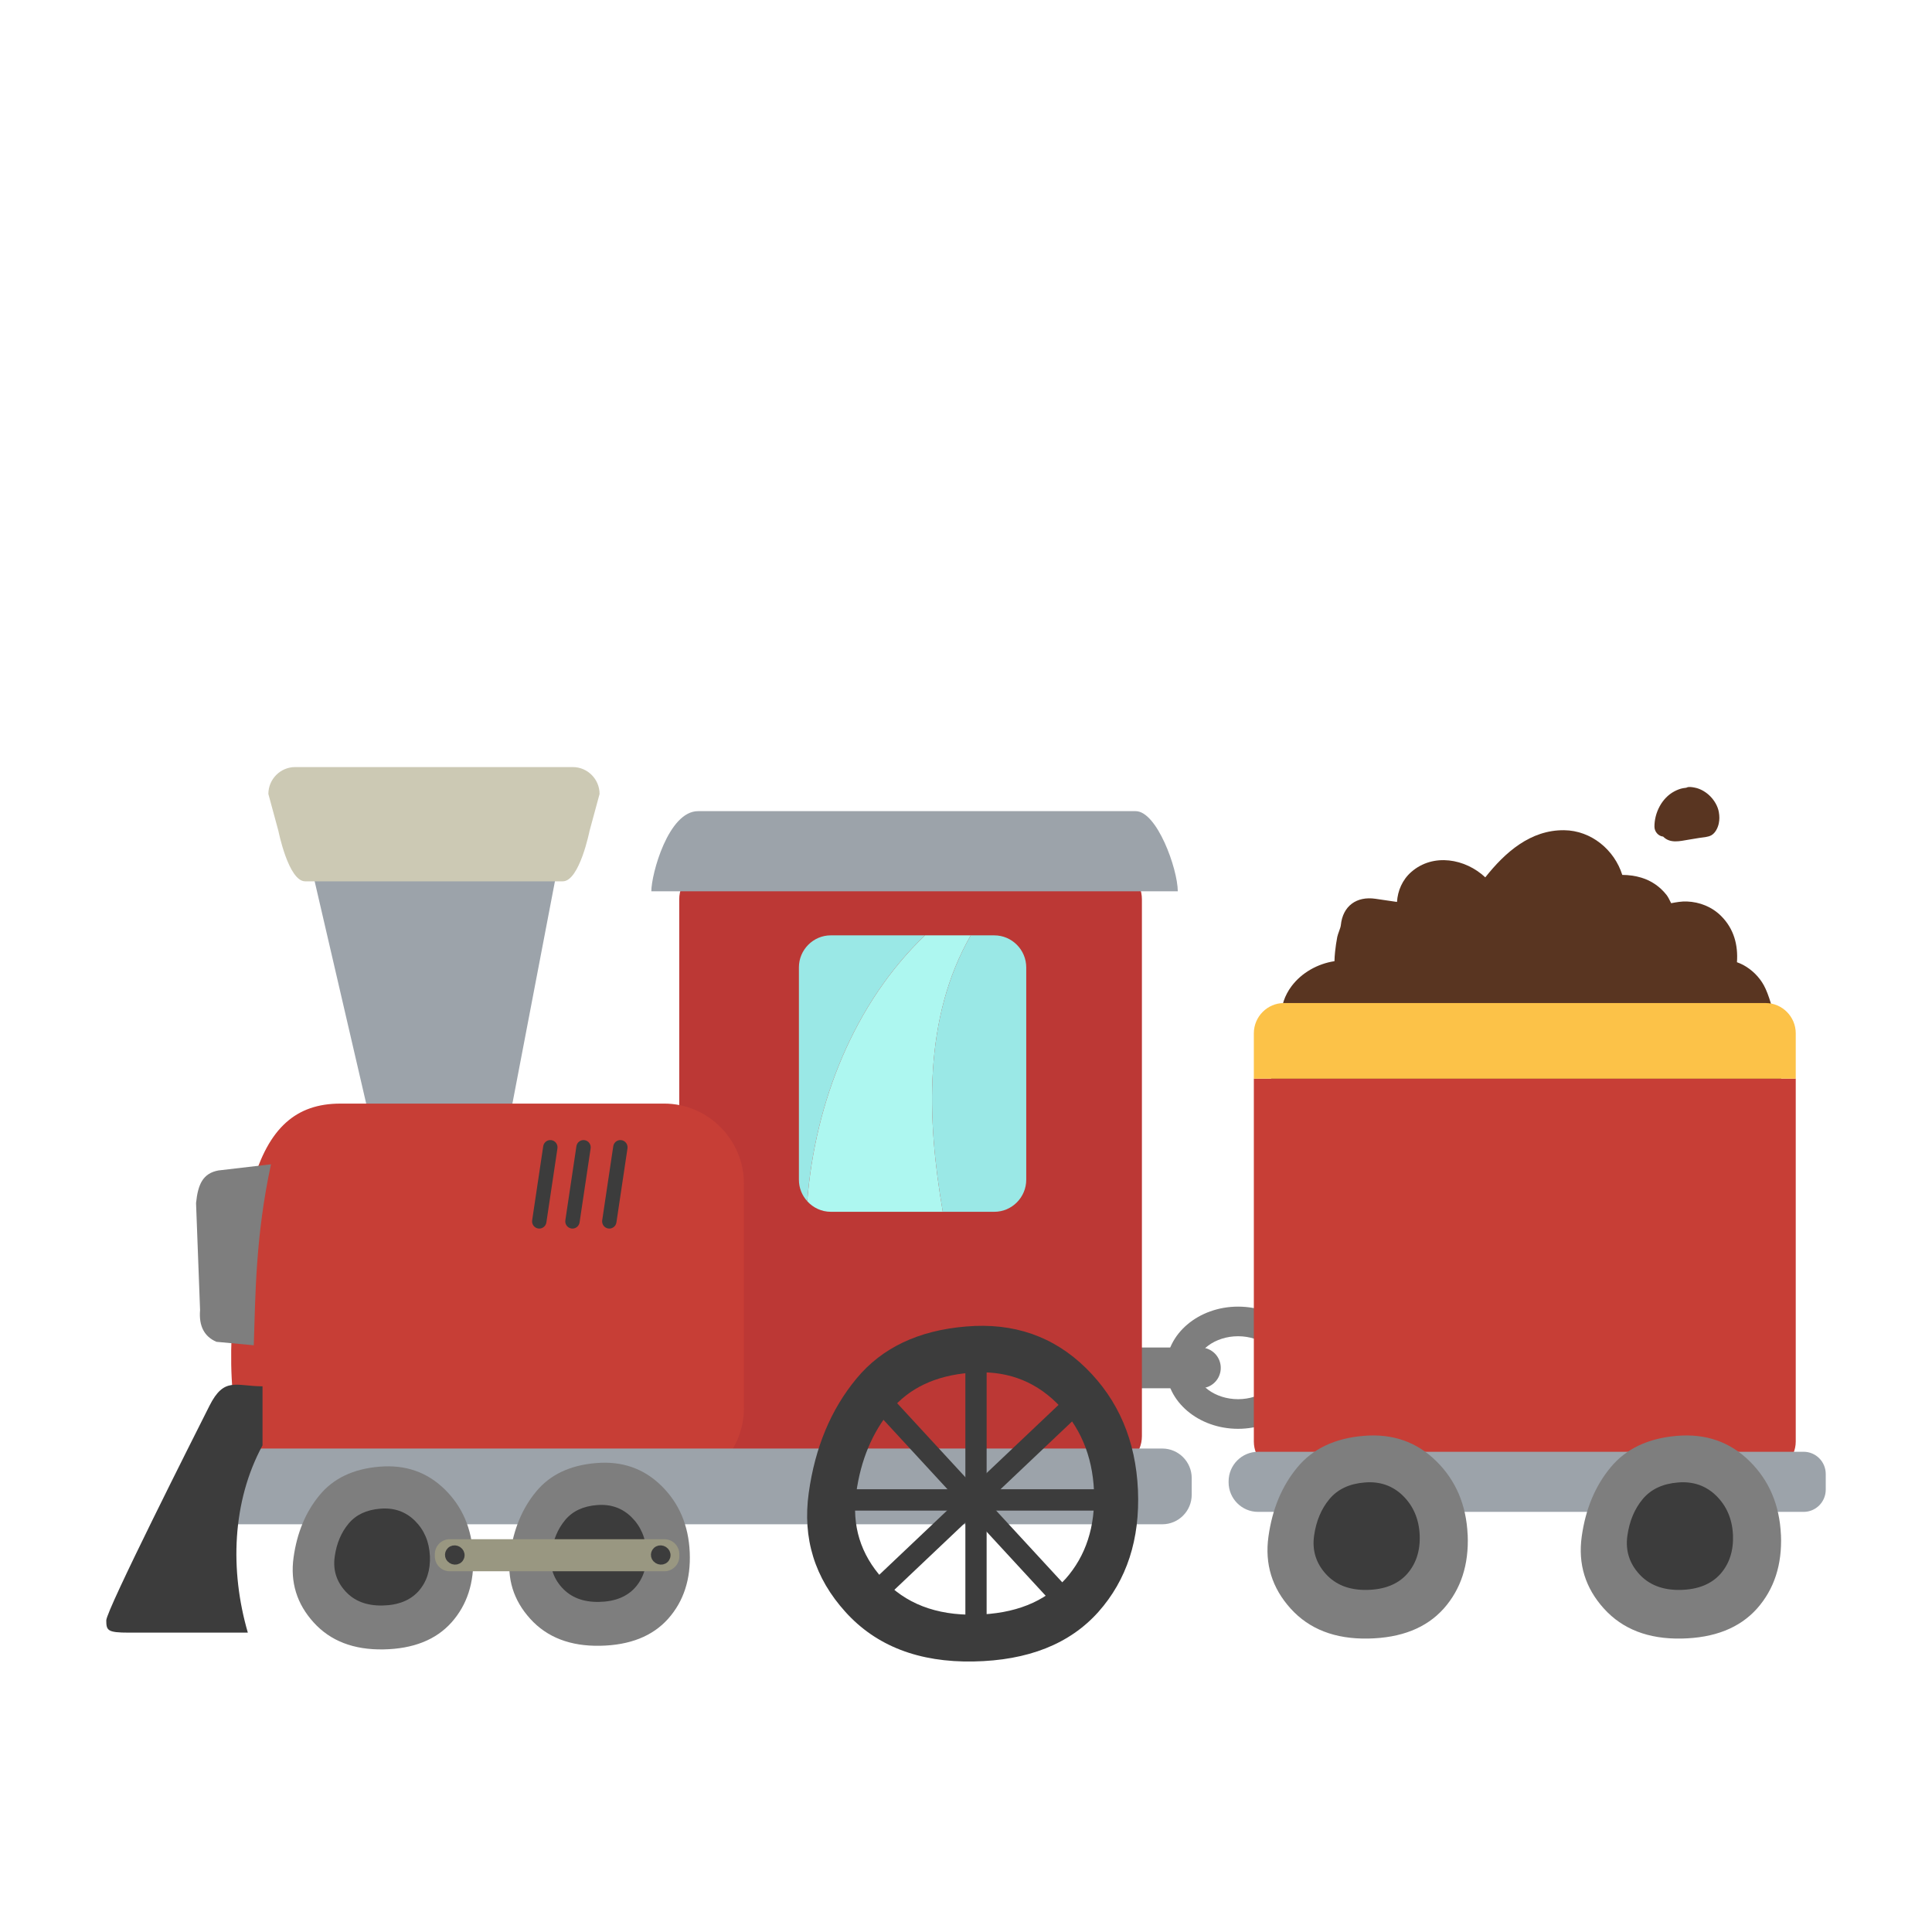
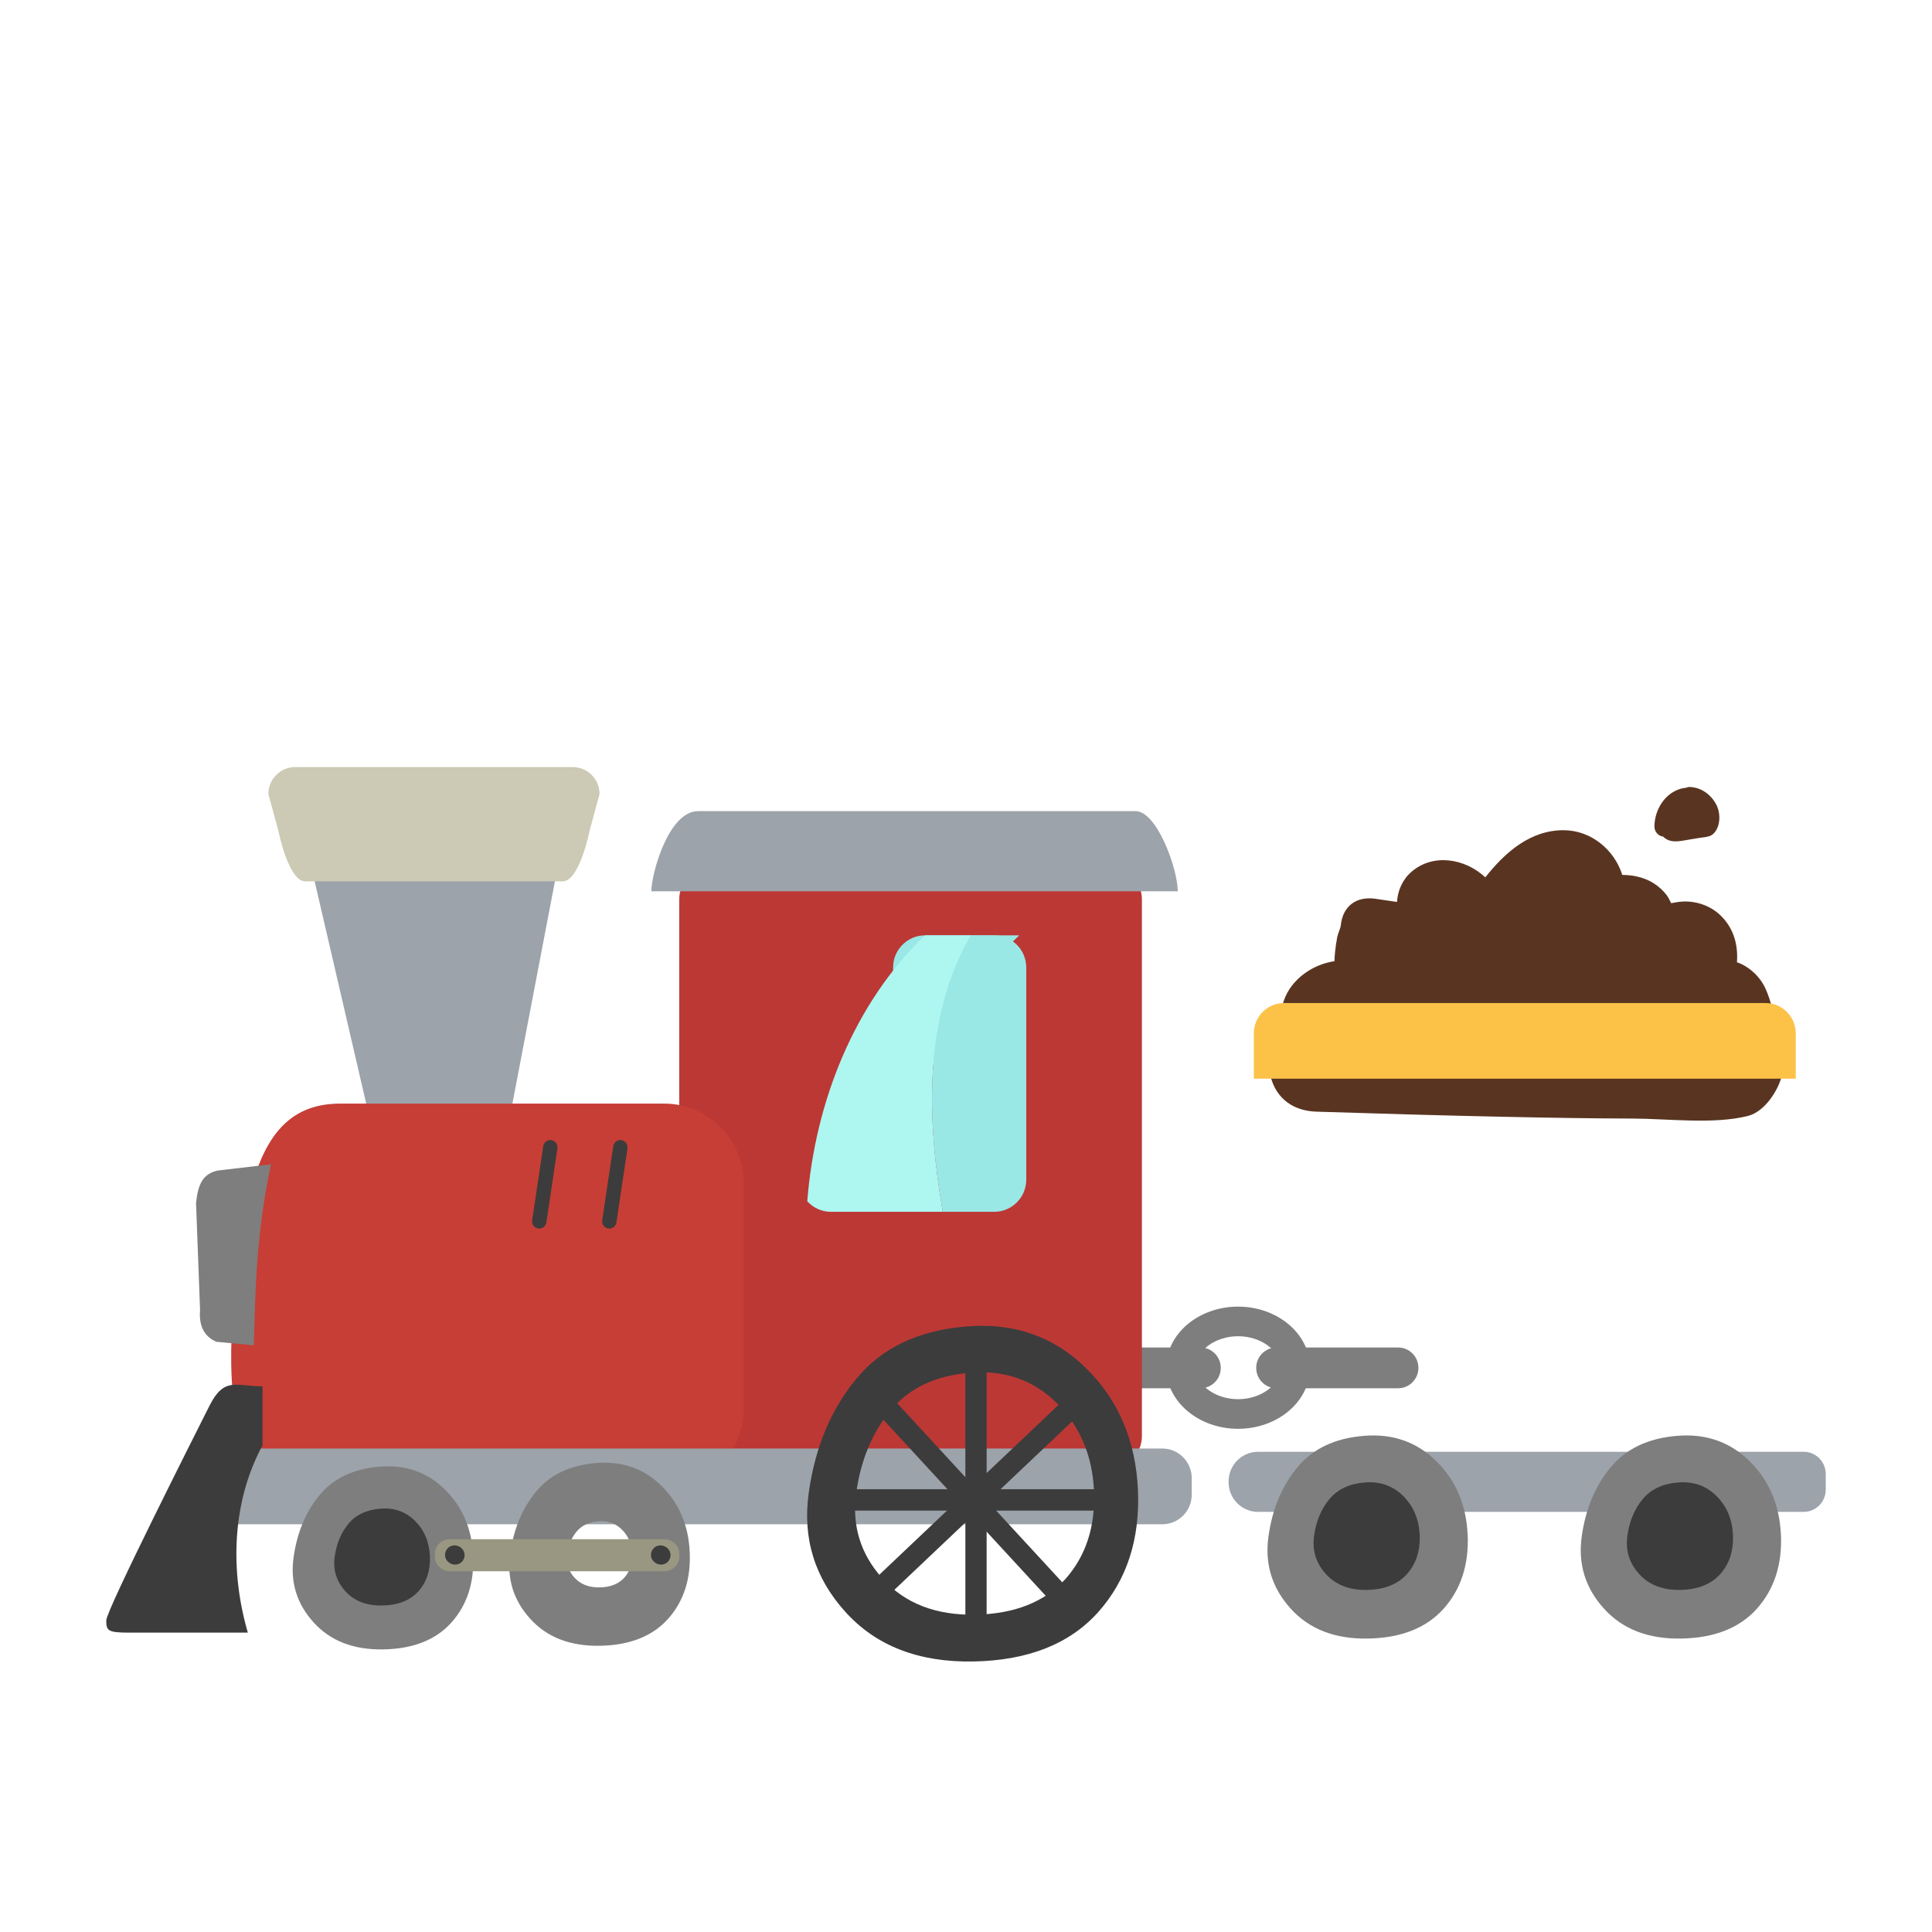
<svg xmlns="http://www.w3.org/2000/svg" fill="none" height="200" viewBox="0 0 200 200" width="200">
  <clipPath id="a">
    <path d="m11 27h178v145h-178z" />
  </clipPath>
  <path d="m0 0h200v200h-200z" fill="#fff" />
  <g clip-path="url(#a)">
    <path d="m177.935 84.073c-.104-.609-.453-1.193-.878-1.63-.427-.438-1.017-.798-1.623-.91-.24-.045-.595-.12-.83-.007-.018.009-.026.015-.031.019-.116.013-.23.026-.344.047-.315.056-.622.184-.904.332-1.298.688-2.068 2.226-2.057 3.668.004.495.401.965.899 1.01.722.742 1.73.472 2.622.324.371-.062.74-.124 1.111-.183.405-.068.916-.075 1.274-.285.399-.234.659-.762.752-1.208.086-.407.078-.768.009-1.175z" fill="#593521" />
    <path d="m184.181 107.071c-.09-.244-.196-.48-.319-.706-.248-1.733-.778-3.47-1.266-4.36-.485-.884-1.237-1.622-2.126-2.107-.211-.114-.435-.206-.661-.29.125-1.742-.291-3.449-1.652-4.798-.944-.935-2.21-1.439-3.53-1.489-.543-.021-1.093.075-1.63.178-.163-.341-.336-.678-.483-.862-.672-.851-1.552-1.463-2.595-1.78-.647-.197-1.312-.283-1.982-.287-.813-2.596-3.215-4.599-6.022-4.627-3.493-.036-6.119 2.304-8.159 4.88-2.057-1.937-5.396-2.544-7.665-.554-.929.813-1.403 1.956-1.475 3.099-.746-.109-1.492-.219-2.238-.328-1.94-.283-3.376.738-3.575 2.735-.03.307-.299.86-.372 1.222-.098.5-.167 1.012-.223 1.517-.038.33-.055.659-.064.987-1.74.264-3.396 1.19-4.448 2.595-.718.959-1.063 2.042-1.078 3.125-.524.693-.815 1.5-.915 2.355-1.075 3.413.203 7.364 4.586 7.503 6.445.204 12.89.395 19.337.53 4.474.095 8.95.17 13.426.185 3.665.013 8.344.619 11.893-.271 1.832-.459 3.366-2.921 3.646-4.742.218-1.422.075-2.662-.414-3.709z" fill="#593521" />
    <g fill="#7e7e7e">
      <path d="m128.165 147.91c-4.103 0-7.441-2.838-7.441-6.325 0-3.486 3.338-6.324 7.441-6.324s7.441 2.838 7.441 6.324c0 3.487-3.338 6.325-7.441 6.325zm0-9.583c-2.378 0-4.388 1.492-4.388 3.258 0 1.767 2.01 3.258 4.388 3.258s4.388-1.491 4.388-3.258c0-1.766-2.01-3.258-4.388-3.258z" />
      <path d="m124.274 139.494h-12.594c-1.158 0-2.098.944-2.098 2.108v.002c0 1.164.94 2.107 2.098 2.107h12.594c1.159 0 2.099-.943 2.099-2.107v-.002c0-1.164-.94-2.108-2.099-2.108z" />
      <path d="m144.735 139.494h-12.594c-1.159 0-2.098.944-2.098 2.108v.002c0 1.164.939 2.107 2.098 2.107h12.594c1.159 0 2.098-.943 2.098-2.107v-.002c0-1.164-.939-2.108-2.098-2.108z" />
    </g>
-     <path d="m129.797 111.662v37.567c0 1.722 1.402 3.131 3.116 3.131h49.865c1.714 0 3.117-1.409 3.117-3.131v-37.567z" fill="#c73e36" />
    <path d="m185.895 106.965c0-1.721-1.403-3.13-3.117-3.13h-49.865c-1.714 0-3.116 1.409-3.116 3.13v4.697h56.098z" fill="#fcc248" />
    <path d="m130.235 150.287h56.477c1.262 0 2.288 1.03 2.288 2.299v1.624c0 1.268-1.026 2.299-2.288 2.299h-56.477c-1.684 0-3.051-1.374-3.051-3.065v-.09c0-1.692 1.367-3.065 3.051-3.065z" fill="#9ca3aa" />
    <path d="m184.36 158.885c-.138-3.089-1.22-5.633-3.249-7.63-2.027-1.997-4.534-2.869-7.518-2.616-2.983.248-5.272 1.336-6.864 3.264-1.599 1.928-2.595 4.316-2.99 7.164-.395 2.842.373 5.328 2.303 7.458 1.925 2.128 4.597 3.162 8.018 3.098 3.42-.064 6.025-1.096 7.82-3.098 1.786-2.009 2.614-4.555 2.484-7.64m-7.794-2.615c.733.725 1.126 1.644 1.177 2.761.046 1.117-.252 2.036-.894 2.761-.652.725-1.594 1.1-2.827 1.123-1.236.022-2.206-.351-2.904-1.123-.699-.771-.977-1.671-.833-2.701.143-1.03.503-1.894 1.083-2.589.578-.697 1.406-1.088 2.484-1.175 1.077-.091 1.983.221 2.716.941z" fill="#7e7e7e" />
    <path d="m179.397 158.895c-.076-1.636-.651-2.987-1.725-4.049-1.074-1.055-2.402-1.514-3.98-1.379-1.577.128-2.792.701-3.64 1.72-.849 1.021-1.376 2.286-1.587 3.796s.198 2.83 1.221 3.96c1.024 1.13 2.443 1.678 4.258 1.645 1.805-.034 3.187-.583 4.144-1.645.94-1.062 1.376-2.413 1.309-4.048z" fill="#3c3c3c" />
    <path d="m151.93 158.885c-.138-3.089-1.22-5.633-3.249-7.63-2.027-1.997-4.533-2.869-7.517-2.616-2.984.248-5.273 1.336-6.865 3.264-1.599 1.928-2.595 4.316-2.99 7.164-.395 2.842.373 5.328 2.303 7.458 1.925 2.128 4.597 3.162 8.018 3.098 3.42-.064 6.026-1.096 7.82-3.098 1.786-2.009 2.614-4.555 2.484-7.64m-7.794-2.615c.733.725 1.126 1.644 1.177 2.761.046 1.117-.252 2.036-.893 2.761-.653.725-1.595 1.1-2.828 1.123-1.236.022-2.206-.351-2.904-1.123-.699-.771-.977-1.671-.833-2.701.143-1.03.503-1.894 1.083-2.589.579-.697 1.407-1.088 2.485-1.175 1.076-.091 1.982.221 2.715.941z" fill="#7e7e7e" />
    <path d="m146.965 158.895c-.076-1.636-.65-2.987-1.725-4.049-1.074-1.055-2.402-1.514-3.979-1.379-1.578.128-2.792.701-3.641 1.72-.848 1.021-1.376 2.286-1.587 3.796s.198 2.83 1.222 3.96c1.023 1.13 2.443 1.678 4.257 1.645 1.806-.034 3.188-.583 4.144-1.645.94-1.062 1.377-2.413 1.309-4.048z" fill="#3c3c3c" />
    <path d="m61.595 60.376c2.195-1.624 3.754-4.048 3.286-6.943-.272-1.68-1.414-3.097-2.924-3.835-1.693-.828-3.586-.856-5.397-.446-.878.199-1.822.487-2.665.929-1.356-2.102-3.618-3.563-6.208-3.917-1.889-.259-3.978-.013-5.634.993-1.762 1.07-2.598 2.962-2.475 4.998.084 1.398.481 2.891 1.272 4.084-1.207.227-2.298 1.141-3.07 2.063-1.05 1.253-1.736 2.767-1.848 4.412-.209 3.05 1.925 6.049 5.017 6.398.349.039.703.036 1.056.002-.021.309-.013.622.028.939.224 1.75 1.339 3.155 3.016 3.705 2.915.957 6.221-.611 8.126-2.859.399.637.912 1.184 1.645 1.495 1.403.598 3.092.178 4.385-.521 2.712-1.465 3.939-4.489 3.568-7.48-.173-1.399-.601-2.737-1.175-4.015z" fill="#fff" opacity=".44" />
    <path d="m94.651 35.352c-1.242-.839-2.758-1.161-4.207-.924-.647-1.956-1.777-3.775-3.349-5.109-1.835-1.561-4.226-2.447-6.643-2.304-2.247.133-4.386 1.165-5.806 2.938-1.453 1.817-1.981 4.077-1.5 6.341-1.324.039-2.616.493-3.687 1.313-1.462 1.122-2.328 2.801-2.553 4.62-.218 1.759.25 3.567 1.242 5.028 1 1.472 2.536 2.769 4.284 3.211.733.185 1.471.174 2.169-.034.248.796.664 1.547 1.197 2.196 1.182 1.435 2.952 2.284 4.689 2.827 1.882.588 3.944.916 5.843.21 1.656-.615 3.044-1.791 4.019-3.262.58-.877.998-1.841 1.289-2.849 2.603-.628 4.825-2.537 5.753-5.122 1.156-3.222.145-7.134-2.738-9.082z" fill="#fff" opacity=".44" />
    <path d="m114.907 89.775h-41.289c-1.824 0-3.303 1.485-3.303 3.318v55.576c0 1.832 1.479 3.318 3.303 3.318h41.289c1.824 0 3.303-1.486 3.303-3.318v-55.576c0-1.832-1.479-3.318-3.303-3.318z" fill="#bc3835" />
-     <path d="m95.757 96.827h-9.752c-1.817 0-3.303 1.493-3.303 3.318v21.98c0 .856.33 1.636.863 2.226.806-10.268 4.868-20.523 12.191-27.526z" fill="#9ae8e6" />
+     <path d="m95.757 96.827c-1.817 0-3.303 1.493-3.303 3.318v21.98c0 .856.33 1.636.863 2.226.806-10.268 4.868-20.523 12.191-27.526z" fill="#9ae8e6" />
    <path d="m100.49 96.827h-4.731c-7.324 7.001-11.386 17.258-12.191 27.526.606.669 1.475 1.092 2.439 1.092h11.591c-1.665-9.661-2.007-20.094 2.894-28.618z" fill="#adf7f0" />
    <path d="m102.934 96.827h-2.443c-4.902 8.524-4.559 18.955-2.895 28.618h5.338c1.816 0 3.302-1.493 3.302-3.318v-21.98c0-1.825-1.486-3.318-3.302-3.318z" fill="#9ae8e6" />
    <path d="m72.266 83.97c-3.081 0-4.84 6.518-4.84 8.295h54.499c-.02-2.37-2.167-8.295-4.365-8.295h-45.293z" fill="#9ca3aa" />
    <path d="m38.672 117.535-7.04-30.362h26.591l-5.809 30.362z" fill="#9ca3aa" />
    <path d="m58.256 91.235h-26.665c-1.731 0-2.771-5.217-2.771-5.217l-1.039-3.827c0-1.531 1.246-2.784 2.771-2.784h28.745c1.524 0 2.771 1.252 2.771 2.784l-1.039 3.827s-1.039 5.217-2.771 5.217z" fill="#ccc9b4" />
    <path d="m68.751 114.245h-33.528c-4.541 0-7.432 2.488-9.082 8.295 0 0-7.432 31.52 4.955 31.52h37.657c4.541 0 8.258-3.732 8.258-8.295v-23.226c0-4.562-3.715-8.296-8.258-8.296z" fill="#c73e36" />
    <path d="m63.077 127.181c-.037 0-.075-.002-.112-.008-.407-.061-.686-.442-.625-.85l1.145-7.666c.061-.408.44-.691.847-.628.406.062.686.443.625.851l-1.145 7.666c-.056.371-.373.637-.735.637z" fill="#3c3c3c" />
-     <path d="m59.262 127.181c-.037 0-.075-.002-.112-.008-.406-.061-.686-.442-.625-.85l1.145-7.666c.061-.408.438-.691.847-.628.406.062.686.443.625.851l-1.145 7.666c-.056.371-.373.637-.735.637z" fill="#3c3c3c" />
    <path d="m55.826 127.181c-.037 0-.075-.002-.112-.008-.407-.061-.686-.442-.625-.85l1.145-7.666c.062-.408.438-.691.847-.628.407.062.686.443.625.851l-1.145 7.666c-.056.371-.373.637-.735.637z" fill="#3c3c3c" />
    <path d="m120.319 149.952h-96.501c-1.683 0-3.047 1.371-3.047 3.061v1.718c0 1.691 1.364 3.061 3.047 3.061h96.501c1.683 0 3.047-1.37 3.047-3.061v-1.718c0-1.69-1.364-3.061-3.047-3.061z" fill="#9ca3aa" />
    <g fill="#3c3c3c">
      <path d="m117.801 154.25c-.227-5.107-2.016-9.311-5.367-12.61-3.352-3.299-7.494-4.742-12.427-4.322-4.932.408-8.714 2.207-11.346 5.392-2.641 3.186-4.289 7.132-4.942 11.839-.653 4.699.616 8.807 3.806 12.325 3.182 3.519 7.598 5.225 13.249 5.122 5.653-.105 9.959-1.811 12.922-5.122 2.954-3.319 4.321-7.527 4.105-12.624zm-7.499 9.196c-2.156 2.392-5.265 3.627-9.328 3.704-4.083.077-7.279-1.158-9.585-3.704-2.307-2.544-3.223-5.517-2.751-8.915.472-3.399 1.664-6.248 3.573-8.545s4.64-3.589 8.195-3.874c3.554-.303 6.54.731 8.961 3.104 2.419 2.393 3.715 5.431 3.884 9.116.152 3.683-.831 6.722-2.948 9.116z" />
      <path d="m115.558 154.167h-28.605v2.211h28.605z" />
      <path d="m102.135 139.358h-2.2v31.387h2.2z" />
      <path d="m111.942 143.196-23.324 22.102 1.51 1.608 23.324-22.102z" />
      <path d="m90.402 142.579-1.615 1.502 22.005 23.871 1.615-1.502z" />
    </g>
    <path d="m71.401 160.691c-.123-2.786-1.1-5.079-2.928-6.878-1.828-1.8-4.086-2.585-6.777-2.356-2.689.223-4.754 1.202-6.188 2.941-1.44 1.736-2.339 3.889-2.695 6.457-.356 2.563.336 4.804 2.076 6.722 1.734 1.918 4.144 2.85 7.227 2.793 3.083-.056 5.433-.987 7.048-2.793 1.611-1.81 2.357-4.104 2.238-6.885m-7.025-2.356c.66.653 1.014 1.483 1.061 2.489.041 1.006-.228 1.836-.806 2.49-.589.654-1.438.991-2.547 1.012-1.115.02-1.988-.317-2.619-1.012-.63-.695-.88-1.506-.751-2.435.129-.929.455-1.707.975-2.334.522-.628 1.268-.98 2.238-1.059.972-.082 1.787.2 2.447.849z" fill="#7e7e7e" />
-     <path d="m66.925 160.7c-.069-1.475-.588-2.692-1.555-3.65-.968-.95-2.165-1.364-3.588-1.244-1.423.115-2.516.632-3.28 1.551-.765.92-1.242 2.061-1.43 3.421s.177 2.552 1.102 3.569c.923 1.019 2.203 1.514 3.838 1.482 1.628-.03 2.872-.525 3.736-1.482.849-.957 1.242-2.175 1.181-3.649z" fill="#3c3c3c" />
    <path d="m48.978 161.065c-.123-2.785-1.1-5.078-2.928-6.877-1.828-1.798-4.086-2.585-6.777-2.356-2.689.222-4.754 1.202-6.188 2.941-1.44 1.736-2.339 3.889-2.695 6.457-.356 2.563.336 4.804 2.076 6.722 1.734 1.918 4.144 2.849 7.227 2.793s5.433-.987 7.048-2.793c1.611-1.81 2.357-4.105 2.238-6.885m-7.025-2.356c.66.653 1.014 1.483 1.061 2.489.041 1.006-.228 1.836-.806 2.49-.589.654-1.438.991-2.548 1.012-1.115.02-1.988-.317-2.618-1.012-.63-.695-.88-1.506-.752-2.435.129-.93.455-1.707.975-2.335.522-.627 1.268-.979 2.238-1.058.972-.082 1.787.2 2.447.849z" fill="#7e7e7e" />
    <path d="m44.502 161.073c-.069-1.475-.587-2.692-1.555-3.65-.968-.95-2.165-1.364-3.588-1.244-1.423.115-2.516.632-3.28 1.552-.765.919-1.242 2.06-1.431 3.42-.188 1.36.177 2.552 1.102 3.569.923 1.019 2.203 1.514 3.838 1.482 1.628-.03 2.872-.525 3.736-1.482.849-.957 1.242-2.175 1.181-3.649z" fill="#3c3c3c" />
    <path d="m68.779 159.338h-22.221c-.854 0-1.546.695-1.546 1.553v.214c0 .857.692 1.553 1.546 1.553h22.221c.854 0 1.546-.696 1.546-1.553v-.214c0-.858-.692-1.553-1.546-1.553z" fill="#999781" />
    <path d="m46.343 161.633c.056.05.125.114.192.163.006.003.013.009.021.013.073.039.147.073.222.105.007.003.015.005.022.007.004 0 .007.002.013.004h.006c.037.007.075.013.112.02.037.008.075.014.112.021.007 0 .017.002.024.002.082 0 .162-.008.242-.019.007 0 .015-.004.024-.005.196-.06.282-.09.44-.227.084-.073.132-.137.172-.208.007-.013.013-.028.021-.041.026-.051.05-.105.08-.171.004-.007.006-.015.007-.022.017-.071.041-.159.041-.24.004-.208-.022-.281-.097-.472-.002-.006-.006-.011-.007-.017-.041-.073-.091-.142-.144-.21-.004-.005-.009-.011-.015-.015-.002-.002-.006-.003-.007-.007-.045-.04-.132-.115-.179-.154-.002 0-.004-.004-.005-.005-.013-.01-.026-.017-.039-.025-.054-.026-.151-.073-.207-.097 0 0-.004 0-.006-.002-.004 0-.007-.004-.011-.004-.007-.002-.015-.005-.022-.007-.078-.019-.157-.034-.237-.043-.007 0-.015 0-.024 0-.039 0-.088.005-.119.009-.032.002-.08.004-.119.009-.007 0-.015.002-.021.006-.039.011-.175.06-.214.075 0 0-.004 0-.006.002-.004 0-.006.002-.009.003-.075.04-.144.09-.209.143-.034.026-.078.09-.089.103-.013.015-.067.069-.088.107 0 .002-.002.003-.004.005-.017.034-.032.068-.049.103-.017.036-.034.07-.049.105 0 .004-.004.008-.004.01 0 .003-.002.007-.004.011-.009.035-.022.12-.021.114-.002.015-.017.077-.021.114v.023c0 .034.013.193.017.225v.003c0 .004 0 .008.002.012v.003c.011.04.06.177.075.216 0 .004.002.007.004.009.004.008.007.013.011.021.024.039.106.157.132.195 0 0 .002.002.004.003.002.002.004.006.006.008.006.006.011.011.017.017z" fill="#3c3c3c" />
    <path d="m67.662 161.633c.056.05.125.114.192.163.006.003.013.009.021.013.073.039.147.073.222.105.007.003.015.005.022.007.004 0 .007.002.013.004h.006c.037.007.075.013.112.02.037.008.075.014.112.021.007 0 .017.002.024.002.082 0 .162-.008.242-.019.007 0 .015-.004.024-.005.196-.06.282-.09.44-.227.084-.073.132-.137.172-.208.007-.013.013-.028.021-.041.026-.051.05-.105.08-.171.004-.007.006-.015.007-.022.017-.071.041-.159.041-.24.004-.208-.022-.281-.097-.472-.002-.006-.006-.011-.007-.017-.041-.073-.091-.142-.144-.21-.004-.005-.009-.011-.015-.015-.002-.002-.006-.003-.007-.007-.045-.04-.133-.115-.179-.154-.002 0-.004-.004-.006-.005-.013-.01-.026-.017-.039-.025-.054-.026-.151-.073-.207-.097 0 0-.004 0-.006-.002-.004 0-.007-.004-.011-.004-.007-.002-.015-.005-.022-.007-.078-.019-.157-.034-.237-.043-.007 0-.015 0-.024 0-.039 0-.088.005-.119.009-.032.002-.08.004-.119.009-.007 0-.015.002-.021.006-.039.011-.175.06-.214.075 0 0-.004 0-.006.002-.004 0-.006.002-.009.003-.075.04-.144.09-.209.143-.034.026-.078.09-.089.103-.013.015-.067.069-.088.107 0 .002-.002.003-.004.005-.017.034-.032.068-.049.103-.017.036-.034.07-.049.105 0 .004-.004.008-.004.01 0 .003-.002.007-.004.011-.009.035-.022.12-.021.114-.002.015-.017.077-.021.114v.023c0 .034.013.193.017.225v.003c0 .004 0 .008.002.012v.003c.011.04.06.177.075.216 0 .004.002.007.004.009.004.008.007.013.011.021.024.039.106.157.132.195 0 0 .002.002.004.003.002.002.004.006.006.008.006.006.011.011.017.017z" fill="#3c3c3c" />
    <path d="m22.611 121.165c-1.602.296-2.12 1.422-2.316 3.378l.416 11.07c-.138 1.648.427 2.746 1.695 3.291l3.864.358c.175-5.163.175-11.296 1.783-18.734l-5.44.637" fill="#7e7e7e" />
    <path d="m27.177 149.621v-6.11c-2.749-.007-3.969-1.019-5.494 2.016-1.526 3.033-10.69 21.179-10.682 22.219.007 1.039.114 1.264 2.348 1.264h12.307c-1.871-6.433-1.641-13.556 1.522-19.389z" fill="#3c3c3c" />
  </g>
</svg>